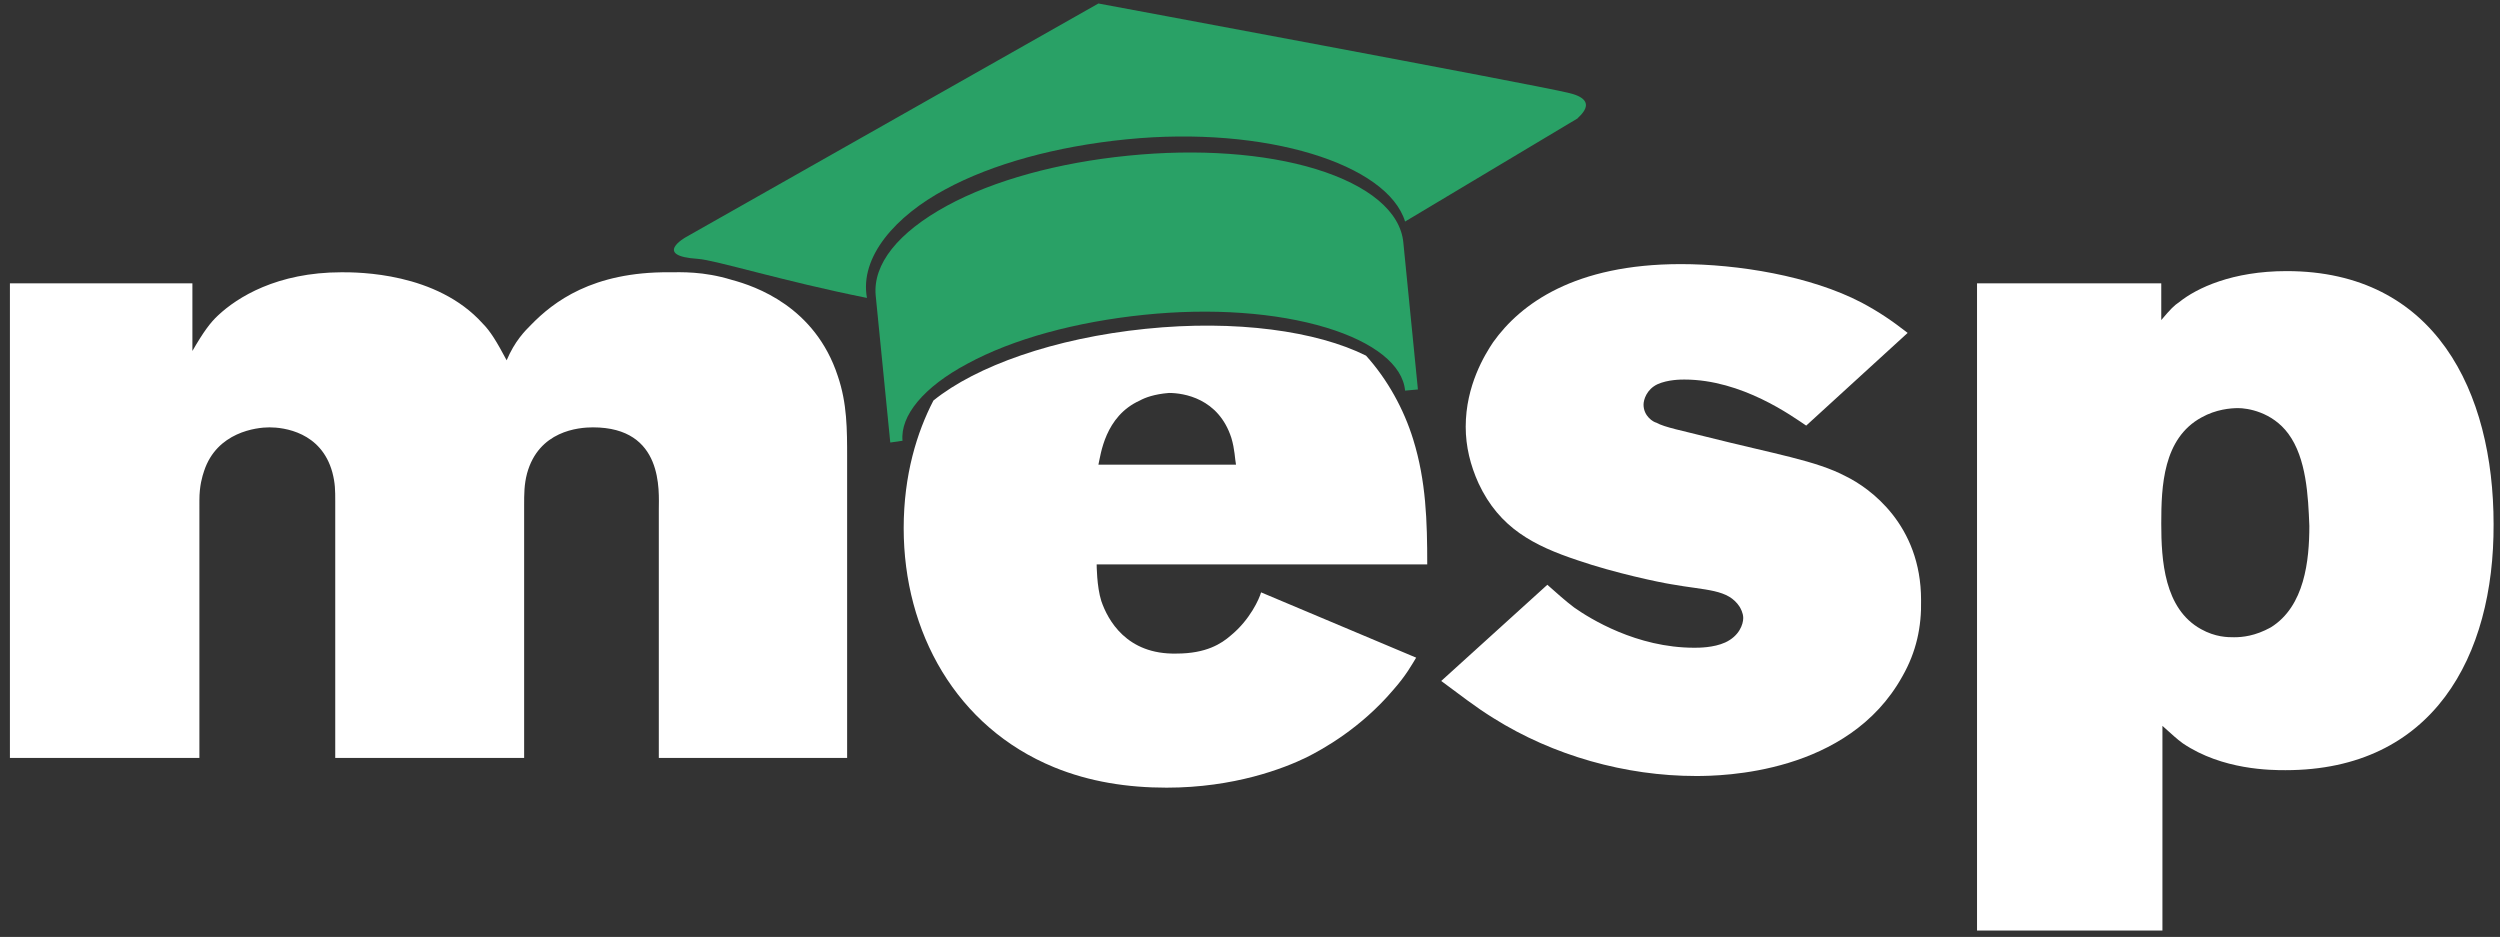
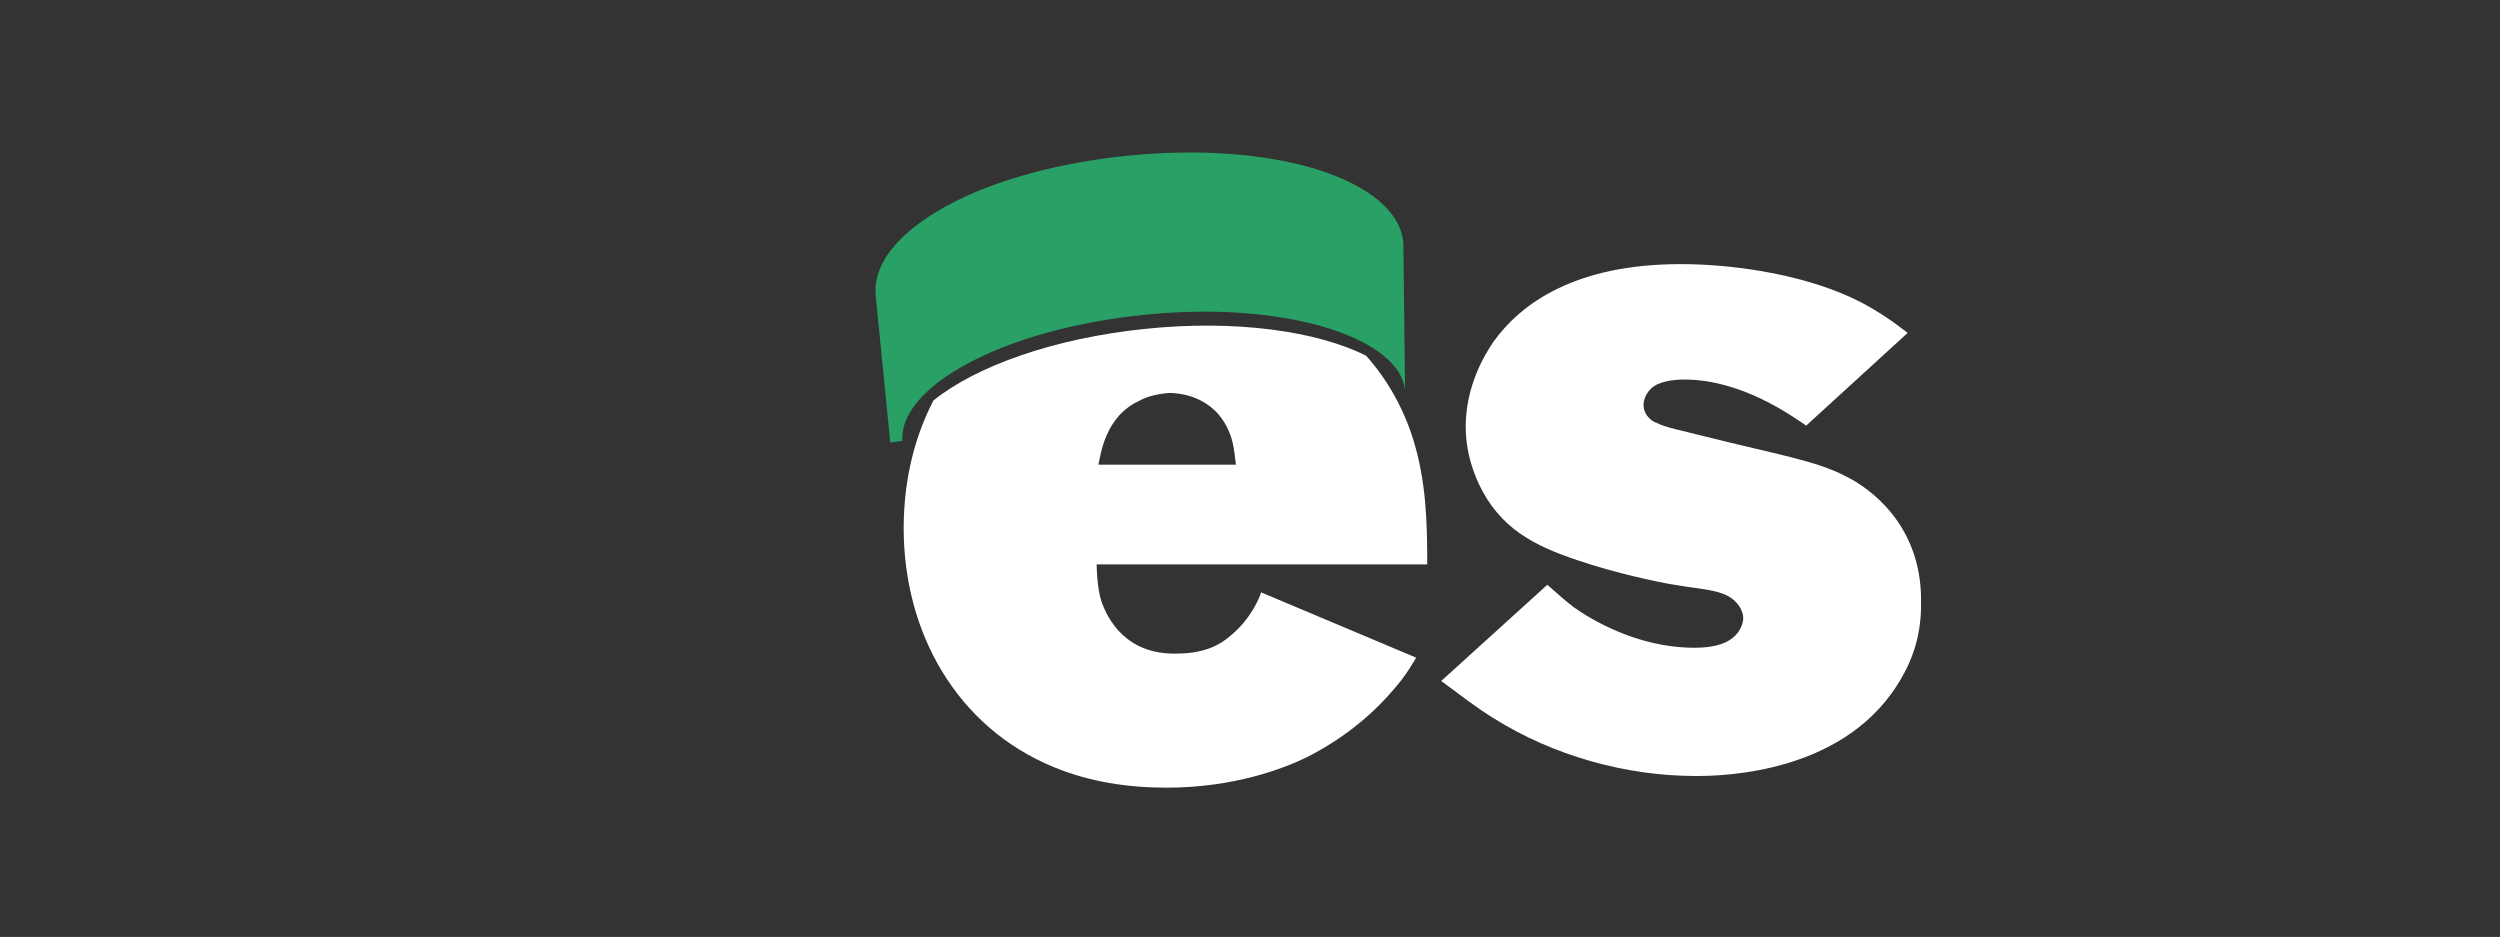
<svg xmlns="http://www.w3.org/2000/svg" version="1.1" id="Layer_1" x="0px" y="0px" viewBox="0 0 428.8 160.7" style="enable-background:new 0 0 428.8 160.7;" xml:space="preserve">
  <rect x="0" y="0" width="428.8" height="160.7" fill="#333333" stroke="none" />
  <style type="text/css">
	.st0{fill:#FFFFFF;}
	.st1{fill:#29A166;}
</style>
  <g>
    <path class="st0" d="M326.3,116c-9.3,16.8-31,17.1-35.4,17.1c-12.1,0-24.5-3.5-34.7-9.9c-3.1-1.9-6-4.2-9-6.4l18.2-16.5   c1.6,1.4,3,2.7,4.6,3.9c2.7,1.9,10.7,6.9,20.6,6.9c0.8,0,3.3,0,5.3-0.9c2.4-1.1,3.1-3.1,3.1-4.2c0-0.9-0.5-1.7-0.6-1.9   c-2-3.1-5.7-2.8-11.8-3.9c-1.9-0.3-9.6-1.9-16-4.1c-7.5-2.5-13.4-5.5-17-13.2c-1.4-3.1-2.2-6.3-2.2-9.7c0-7.1,3.3-12.4,4.7-14.5   c4.7-6.6,14-13.4,32.2-13.4c9.7,0,22.2,2,31,6.6c3,1.6,5.2,3.1,7.9,5.2L309.8,73c-2.4-1.6-11-7.9-20.9-7.9c-0.6,0-2.8,0-4.6,0.8   c-1.9,0.9-2.4,2.7-2.4,3.5c0,2,1.7,3,2.2,3.1c1.4,0.8,4.6,1.4,8.5,2.4c11.9,3,18.9,4.1,24,6.8c4.1,2,12.9,8.3,12.9,21.2   C329.6,107.5,328.7,111.8,326.3,116" />
-     <path class="st0" d="M392,132.1c-2.4,0-10.8,0-17.6-4.6c-1.1-0.8-1.7-1.4-3.5-3v35.1h-31.8v-111h31.6v6.3c1.6-1.9,2.2-2.5,3.1-3.1   c3-2.4,9.1-5.3,18.4-5.3c25.5,0,35.5,20.7,35.5,43.4C427.8,112.6,417.3,132.1,392,132.1 M392.5,74.4c-2.8-3.8-7.1-4.4-8.6-4.4   c-1.3,0-3.8,0.2-6.3,1.6c-6.6,3.6-6.9,11.8-6.9,18.2c0,6.3,0.5,14.6,6.8,18.1c2.5,1.4,4.6,1.4,5.7,1.4c1.4,0,3.6-0.2,6.3-1.7   c5.8-3.6,6.6-11.5,6.6-17.4C395.9,85.1,395.6,78.6,392.5,74.4" />
-     <path class="st1" d="M152.7,75.9L152.7,75.9l-2.5-25.2c-0.5-5.4,3.8-10.8,12.2-15.4c8.1-4.4,19.1-7.4,31.1-8.6   c11.9-1.2,23.4-0.4,32.2,2.3c9.1,2.8,14.5,7.3,15,12.6l2.5,25.2l0,0L241,67c-0.4-4.4-5.3-8.3-13.5-10.8c-8.6-2.6-19.7-3.4-31.3-2.2   s-22.4,4.1-30.3,8.4c-7.5,4-11.5,8.9-11.1,13.2L152.7,75.9z" />
+     <path class="st1" d="M152.7,75.9L152.7,75.9l-2.5-25.2c-0.5-5.4,3.8-10.8,12.2-15.4c8.1-4.4,19.1-7.4,31.1-8.6   c11.9-1.2,23.4-0.4,32.2,2.3c9.1,2.8,14.5,7.3,15,12.6l0,0L241,67c-0.4-4.4-5.3-8.3-13.5-10.8c-8.6-2.6-19.7-3.4-31.3-2.2   s-22.4,4.1-30.3,8.4c-7.5,4-11.5,8.9-11.1,13.2L152.7,75.9z" />
    <path class="st0" d="M211.1,109c-1.6,1.4-4.2,3.1-9.3,3.1c-8.6,0.2-11.8-5.8-12.9-9c-0.8-2.5-0.8-6.3-0.8-6.3h56.7   c0-7.4-0.2-14.3-2.4-21.4c-1.6-5.2-4.4-10.3-8.1-14.4c-8.4-4.2-22.3-6.2-37.8-4.6c-15.7,1.6-29.1,6.4-36.4,12.3   c-2.8,5.4-5.1,12.7-5.1,21.9c0,17.8,9,34.1,25.8,41c6.1,2.5,12.6,3.5,19.3,3.5c11.6,0,20.1-3.3,24-5.2c2.8-1.4,9.3-5,14.9-11.6   c2.2-2.5,3.1-4.2,3.9-5.5l-26.6-11.2C216,102.7,214.4,106.3,211.1,109 M195.5,68.7c0.9-0.5,2.5-1.1,5-1.3c2.5,0,8.5,0.9,10.7,7.7   c0.6,2,0.6,3.6,0.8,4.6h-23.6C188.8,78,189.5,71.4,195.5,68.7" />
-     <path class="st1" d="M268.9,15.9c-5.8-1.4-80.5-15.3-80.5-15.3l-70.8,40.1c0,0-5.7,3.2,2.1,3.7c3,0.2,14.5,3.8,29,6.7   c-1.3-7.1,5-14.1,13.4-18.6c8.1-4.4,19.1-7.4,31.1-8.6c24-2.4,44.8,4.3,47.8,14.1l29.6-17.7C270.5,20.2,274.8,17.2,268.9,15.9" />
-     <path class="st0" d="M113,130V87.4c0-3.1,0.9-14.1-11.3-14.1c-2.5,0-9.3,0.6-11.3,7.9c-0.5,1.9-0.5,3.5-0.5,5.5V130H57.5V86   c0-1.9,0-3.1-0.5-5c-1.9-6.9-8.3-7.7-10.8-7.7c-2.2,0-9,0.8-11.2,7.5c-0.3,0.9-0.8,2.5-0.8,5V130H1.7V48.6H33v11.6   c1.9-3.3,3.1-4.9,4.4-6.1c3.3-3.1,10.1-7.4,21.2-7.4c2.8,0,16.3,0,24.2,8.8c1.3,1.3,2.4,3.1,4.1,6.3c1.4-3.3,3.1-5,4.2-6.1   c3.8-3.9,10.5-9.1,23.7-9c2,0,5.8-0.2,10.7,1.3c4.1,1.1,14.3,4.6,18.2,16.5c1.6,4.7,1.6,9.1,1.6,14.1V130H113z" />
  </g>
</svg>